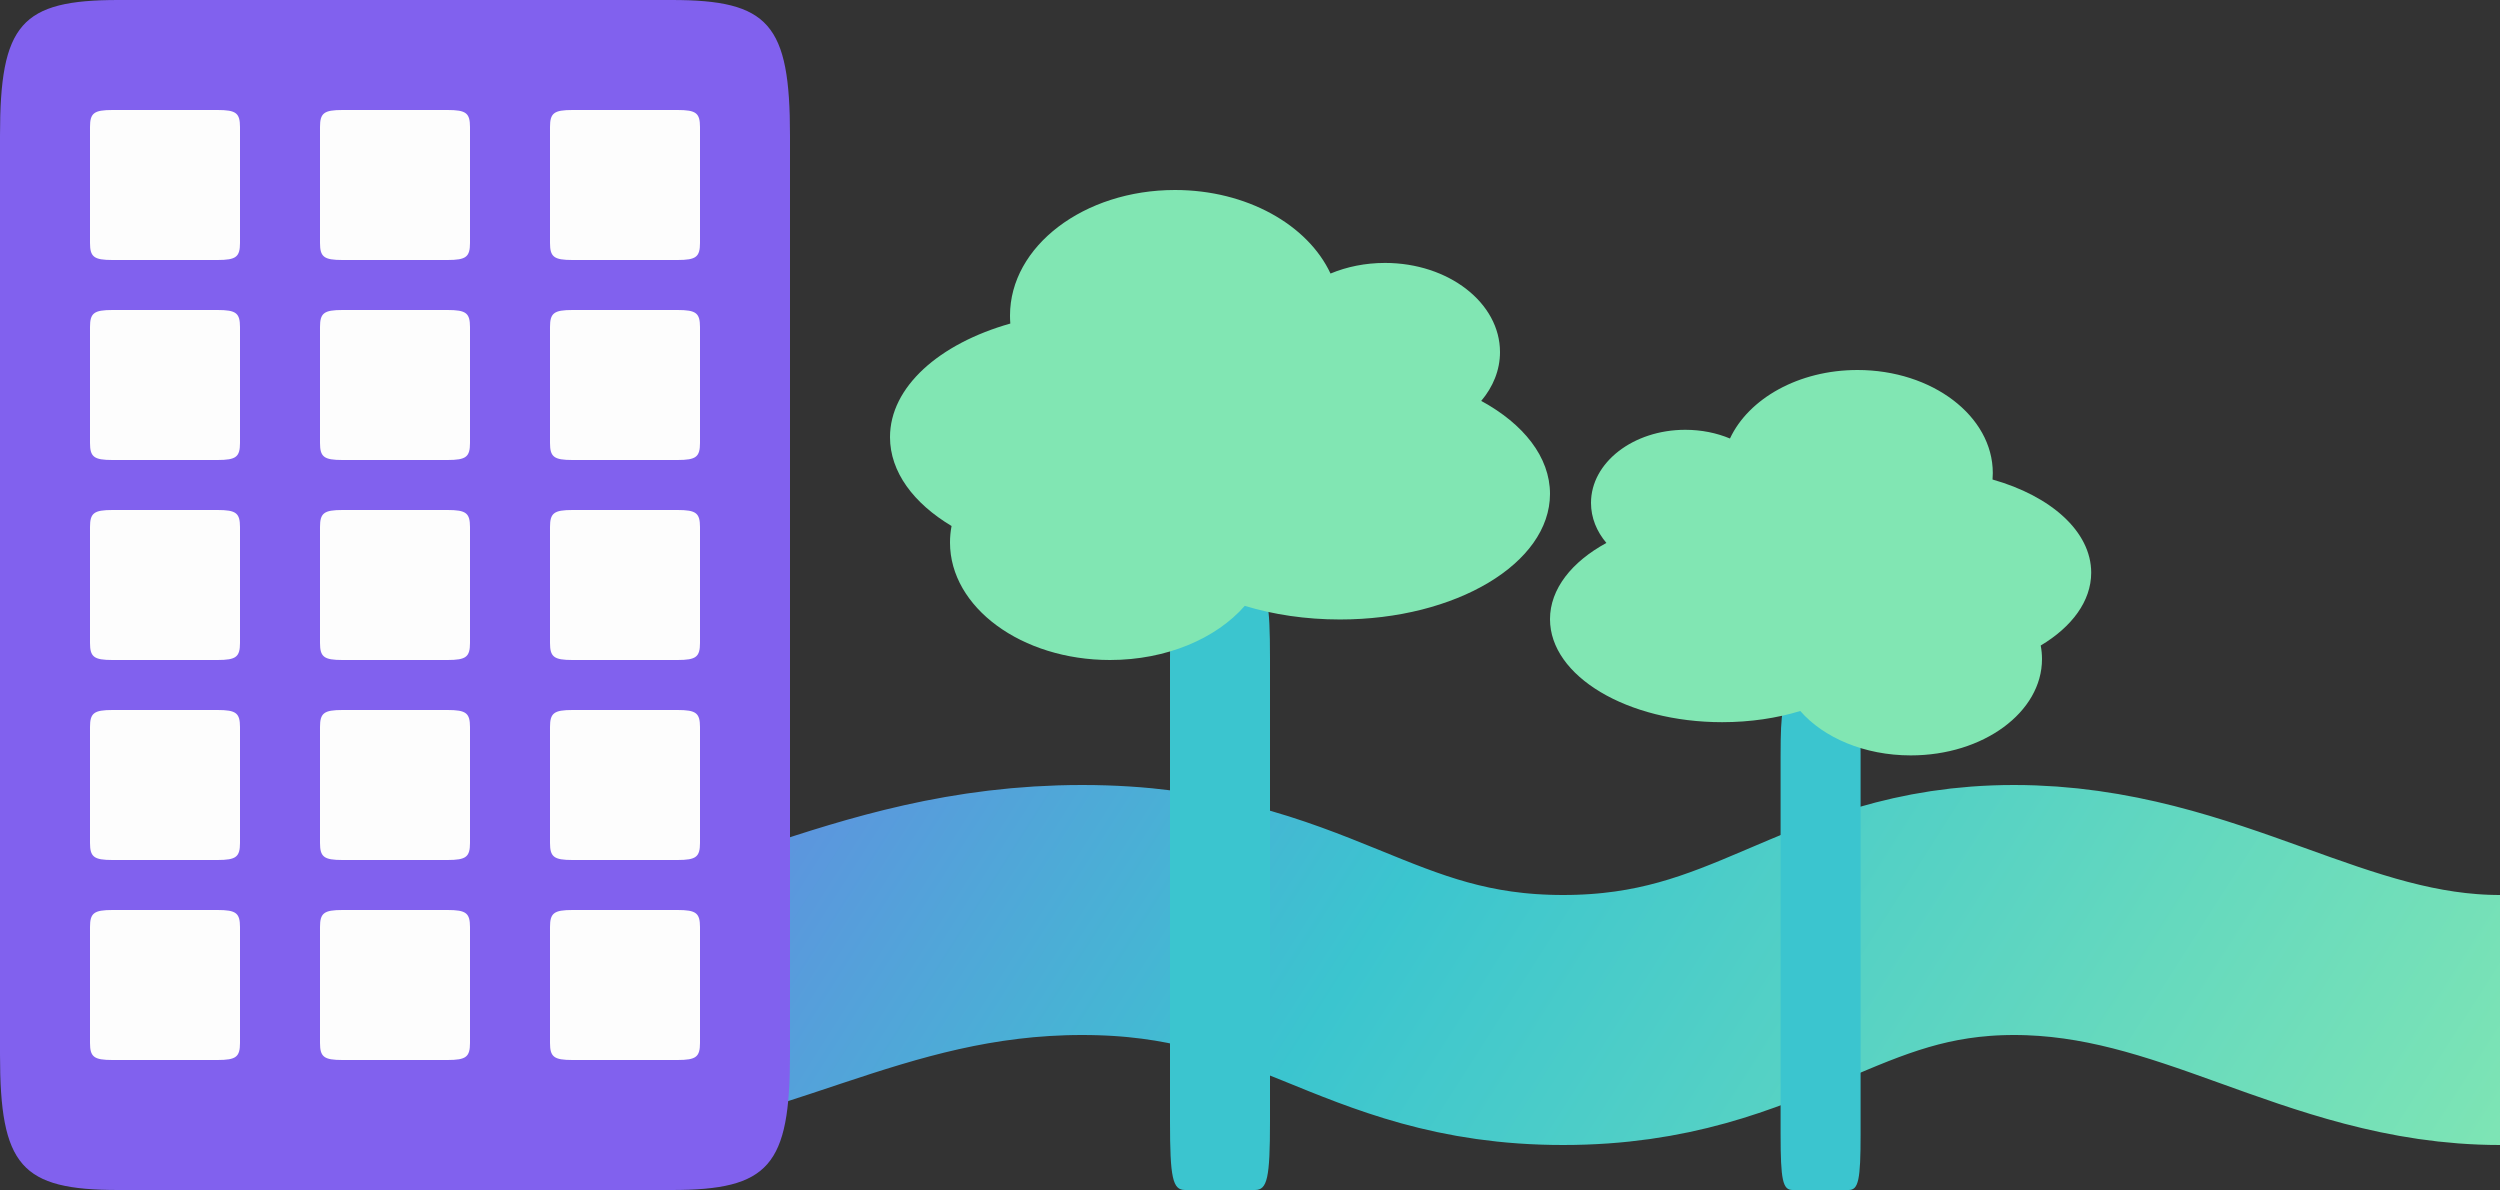
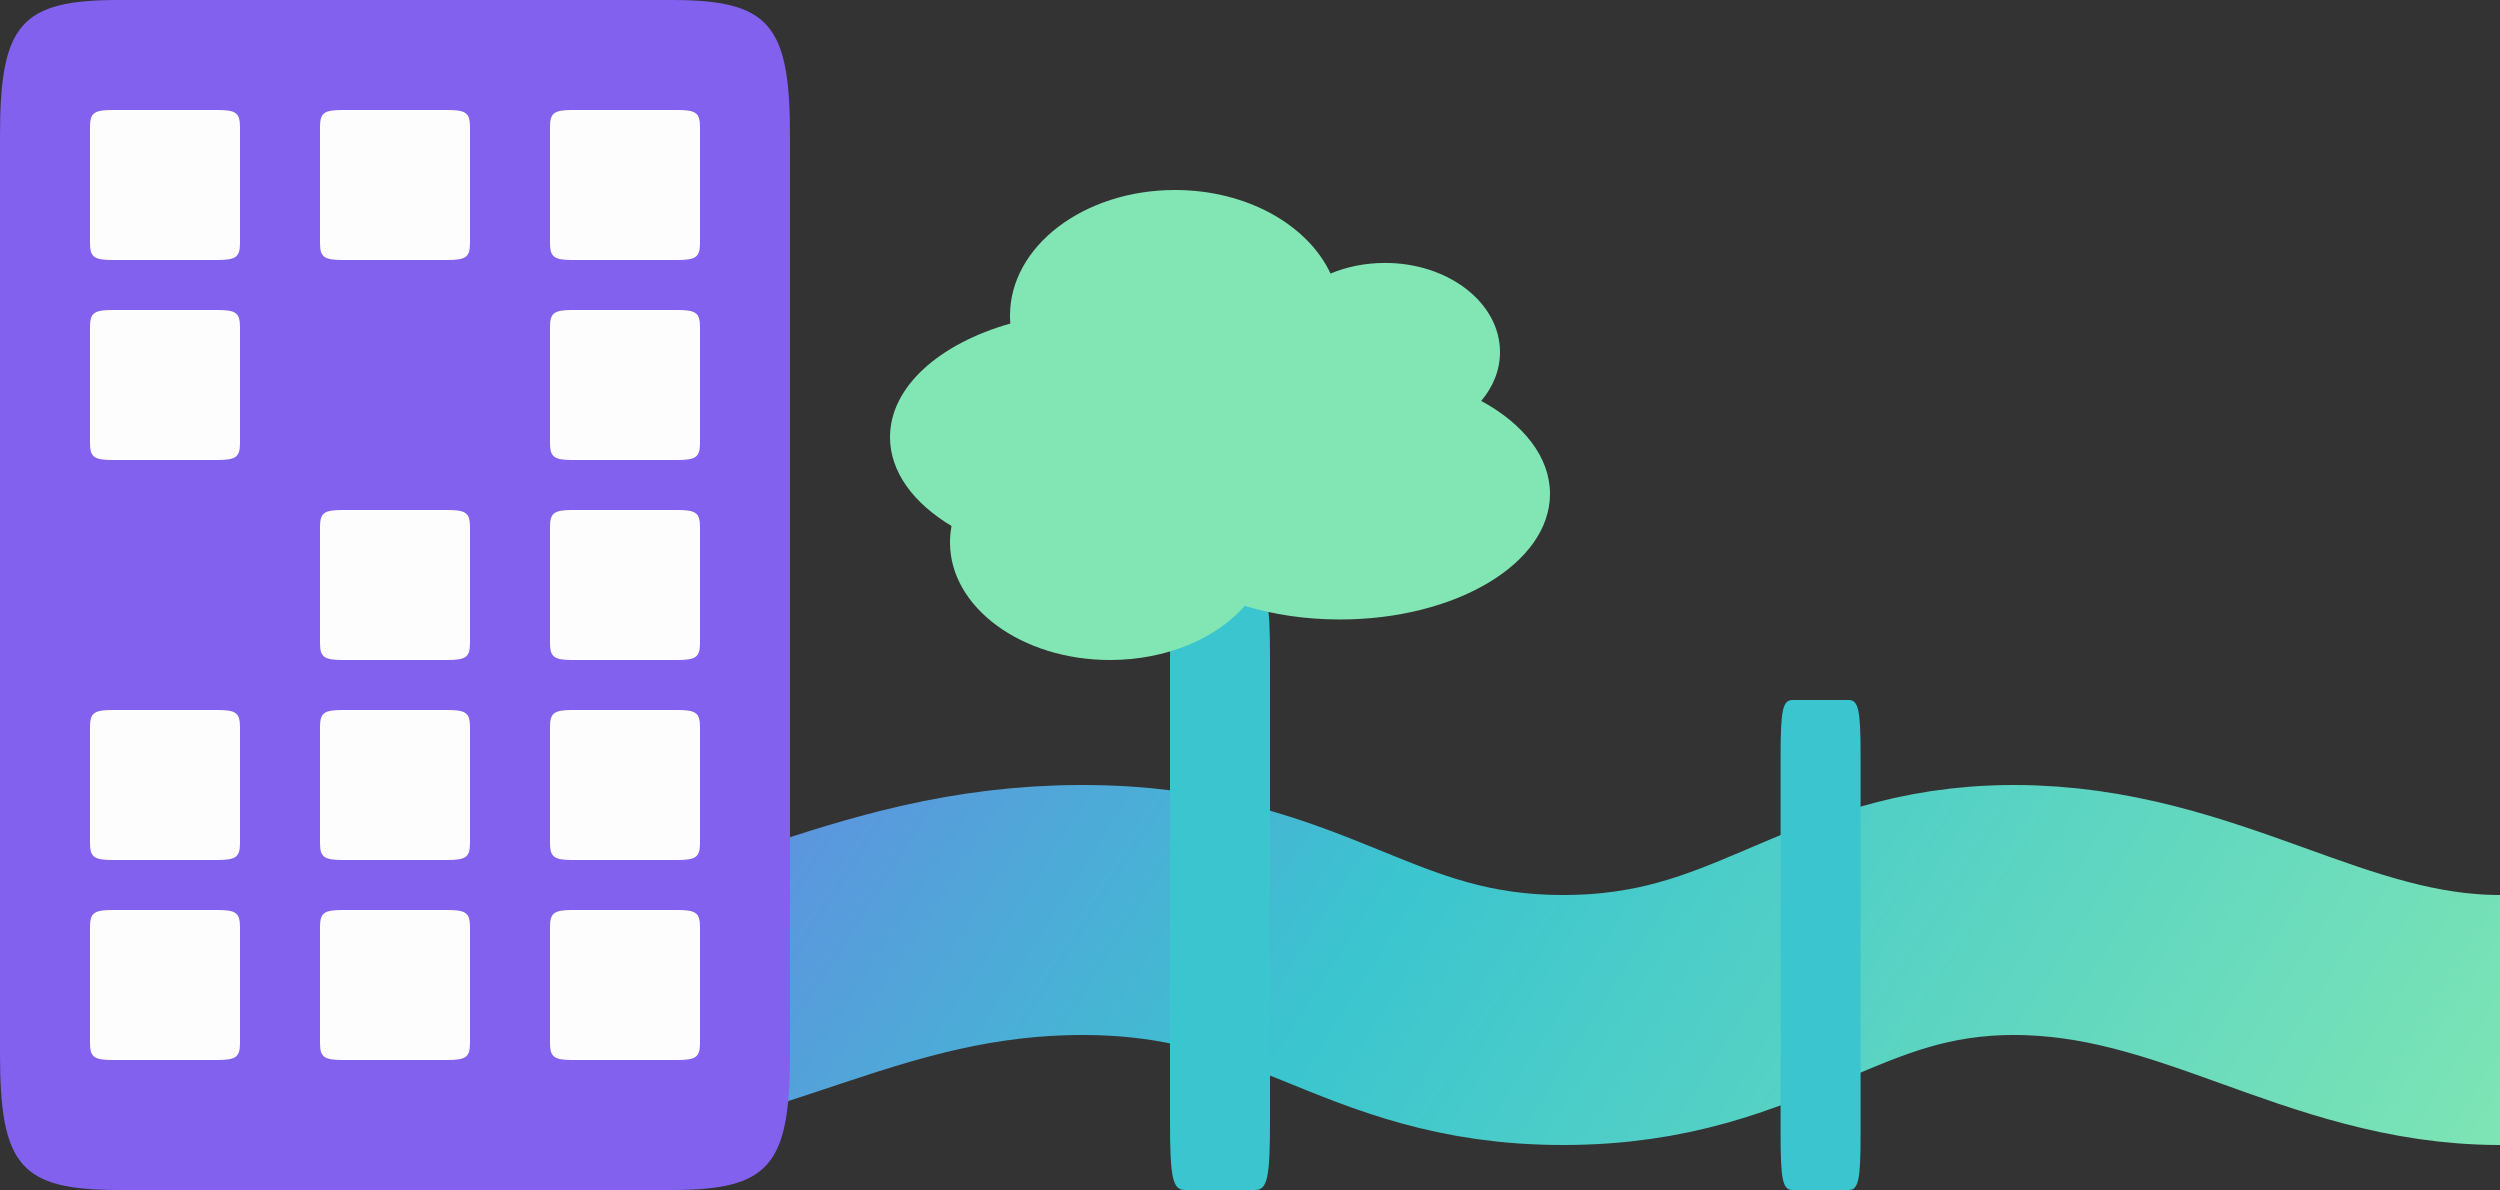
<svg xmlns="http://www.w3.org/2000/svg" width="250" height="119" viewBox="0 0 250 119" fill="none">
  <rect x="0" y="0" width="250" height="119" fill="#333333" stroke="none" />
  <g id="Group 12141343">
    <path id="Vector 28" d="M0 91C21.543 91 37.074 102 55.11 102C73.146 102 86.172 91 108.216 91C130.261 91 136.273 102 156.313 102C176.353 102 182.866 91 201.403 91C219.94 91 232.465 102 250 102" stroke="url(#paint0_linear_370_1629)" stroke-width="25" />
    <path id="Squircle" d="M0 13.566C0 2.394 2.092 0 11.85 0H67.15C76.909 0 79 2.394 79 13.566V105.434C79 116.606 76.909 119 67.15 119H11.85C2.092 119 0 116.606 0 105.434V13.566Z" fill="#8161EE" />
    <path id="Squircle_2" d="M117 65.84C117 60.207 117.265 59 118.5 59H125.5C126.735 59 127 60.207 127 65.84V112.16C127 117.793 126.735 119 125.5 119H118.5C117.265 119 117 117.793 117 112.16V65.84Z" fill="#3BC5CF" />
    <path id="Squircle_3" d="M9 12.71C9 11.302 9.397 11 11.25 11H21.75C23.603 11 24 11.302 24 12.71V24.29C24 25.698 23.603 26 21.75 26H11.25C9.397 26 9 25.698 9 24.29V12.71Z" fill="#FDFDFD" />
    <path id="Squircle_4" d="M32 12.71C32 11.302 32.397 11 34.25 11H44.75C46.603 11 47 11.302 47 12.71V24.29C47 25.698 46.603 26 44.75 26H34.25C32.397 26 32 25.698 32 24.29V12.71Z" fill="#FDFDFD" />
    <path id="Squircle_5" d="M55 12.71C55 11.302 55.397 11 57.25 11H67.75C69.603 11 70 11.302 70 12.71V24.29C70 25.698 69.603 26 67.75 26H57.25C55.397 26 55 25.698 55 24.29V12.71Z" fill="#FDFDFD" />
    <path id="Squircle_6" d="M9 32.71C9 31.302 9.397 31 11.25 31H21.75C23.603 31 24 31.302 24 32.71V44.29C24 45.698 23.603 46 21.75 46H11.25C9.397 46 9 45.698 9 44.29V32.71Z" fill="#FDFDFD" />
-     <path id="Squircle_7" d="M32 32.71C32 31.302 32.397 31 34.25 31H44.75C46.603 31 47 31.302 47 32.71V44.29C47 45.698 46.603 46 44.75 46H34.25C32.397 46 32 45.698 32 44.29V32.71Z" fill="#FDFDFD" />
    <path id="Squircle_8" d="M55 32.71C55 31.302 55.397 31 57.25 31H67.75C69.603 31 70 31.302 70 32.71V44.29C70 45.698 69.603 46 67.75 46H57.25C55.397 46 55 45.698 55 44.29V32.71Z" fill="#FDFDFD" />
-     <path id="Squircle_9" d="M9 52.71C9 51.302 9.397 51 11.25 51H21.75C23.603 51 24 51.302 24 52.71V64.29C24 65.698 23.603 66 21.75 66H11.25C9.397 66 9 65.698 9 64.29V52.71Z" fill="#FDFDFD" />
    <path id="Squircle_10" d="M32 52.71C32 51.302 32.397 51 34.25 51H44.75C46.603 51 47 51.302 47 52.71V64.29C47 65.698 46.603 66 44.75 66H34.25C32.397 66 32 65.698 32 64.29V52.71Z" fill="#FDFDFD" />
    <path id="Squircle_11" d="M55 52.71C55 51.302 55.397 51 57.25 51H67.75C69.603 51 70 51.302 70 52.71V64.29C70 65.698 69.603 66 67.75 66H57.25C55.397 66 55 65.698 55 64.29V52.71Z" fill="#FDFDFD" />
    <path id="Squircle_12" d="M9 72.71C9 71.302 9.397 71 11.25 71H21.75C23.603 71 24 71.302 24 72.71V84.29C24 85.698 23.603 86 21.75 86H11.25C9.397 86 9 85.698 9 84.29V72.71Z" fill="#FDFDFD" />
    <path id="Squircle_13" d="M32 72.71C32 71.302 32.397 71 34.25 71H44.75C46.603 71 47 71.302 47 72.71V84.29C47 85.698 46.603 86 44.75 86H34.25C32.397 86 32 85.698 32 84.29V72.71Z" fill="#FDFDFD" />
    <path id="Squircle_14" d="M55 72.71C55 71.302 55.397 71 57.25 71H67.75C69.603 71 70 71.302 70 72.71V84.29C70 85.698 69.603 86 67.75 86H57.25C55.397 86 55 85.698 55 84.29V72.71Z" fill="#FDFDFD" />
    <path id="Squircle_15" d="M9 92.71C9 91.302 9.397 91 11.25 91H21.75C23.603 91 24 91.302 24 92.71V104.29C24 105.698 23.603 106 21.75 106H11.25C9.397 106 9 105.698 9 104.29V92.71Z" fill="#FDFDFD" />
    <path id="Squircle_16" d="M32 92.71C32 91.302 32.397 91 34.25 91H44.75C46.603 91 47 91.302 47 92.71V104.29C47 105.698 46.603 106 44.75 106H34.25C32.397 106 32 105.698 32 104.29V92.71Z" fill="#FDFDFD" />
    <path id="Squircle_17" d="M55 92.71C55 91.302 55.397 91 57.25 91H67.75C69.603 91 70 91.302 70 92.71V104.29C70 105.698 69.603 106 67.75 106H57.25C55.397 106 55 105.698 55 104.29V92.71Z" fill="#FDFDFD" />
    <path id="Union" fill-rule="evenodd" clip-rule="evenodd" d="M133.052 27.355C130.78 22.486 124.675 19 117.5 19C108.387 19 101 24.623 101 31.56C101 31.827 101.011 32.092 101.032 32.355C93.92 34.367 89 38.697 89 43.715C89 47.186 91.353 50.327 95.156 52.6C95.053 53.139 95 53.69 95 54.25C95 60.739 102.163 66 111 66C116.659 66 121.633 63.842 124.477 60.586C127.336 61.457 130.572 61.948 134 61.948C145.598 61.948 155 56.325 155 49.388C155 45.703 152.347 42.389 148.121 40.091C149.309 38.688 150 37.01 150 35.207C150 30.284 144.851 26.293 138.5 26.293C136.529 26.293 134.674 26.677 133.052 27.355Z" fill="#81E6B3" />
    <path id="Squircle_18" d="M178.06 75.586C178.06 70.986 178.272 70 179.26 70H184.86C185.848 70 186.06 70.986 186.06 75.586V113.414C186.06 118.014 185.848 119 184.86 119H179.26C178.272 119 178.06 118.014 178.06 113.414V75.586Z" fill="#3BC5CF" />
-     <path id="Union_2" fill-rule="evenodd" clip-rule="evenodd" d="M172.997 43.851C174.86 39.859 179.866 37 185.75 37C193.222 37 199.28 41.611 199.28 47.3C199.28 47.518 199.271 47.736 199.253 47.951C205.085 49.601 209.12 53.152 209.12 57.267C209.12 60.112 207.191 62.688 204.072 64.552C204.156 64.994 204.2 65.446 204.2 65.905C204.2 71.226 198.326 75.54 191.08 75.54C186.439 75.54 182.361 73.771 180.029 71.1C177.685 71.815 175.031 72.218 172.22 72.218C162.71 72.218 155 67.606 155 61.918C155 58.897 157.175 56.179 160.64 54.295C159.666 53.145 159.1 51.769 159.1 50.29C159.1 46.253 163.322 42.98 168.53 42.98C170.146 42.98 171.667 43.296 172.997 43.851Z" fill="#81E6B3" />
  </g>
  <defs>
    <linearGradient id="paint0_linear_370_1629" x1="-5.76626e-07" y1="96.549" x2="190.518" y2="217.955" gradientUnits="userSpaceOnUse">
      <stop stop-color="#8161EE" />
      <stop offset="0.505" stop-color="#3BC5CF" />
      <stop offset="1" stop-color="#81E6B3" />
    </linearGradient>
  </defs>
</svg>